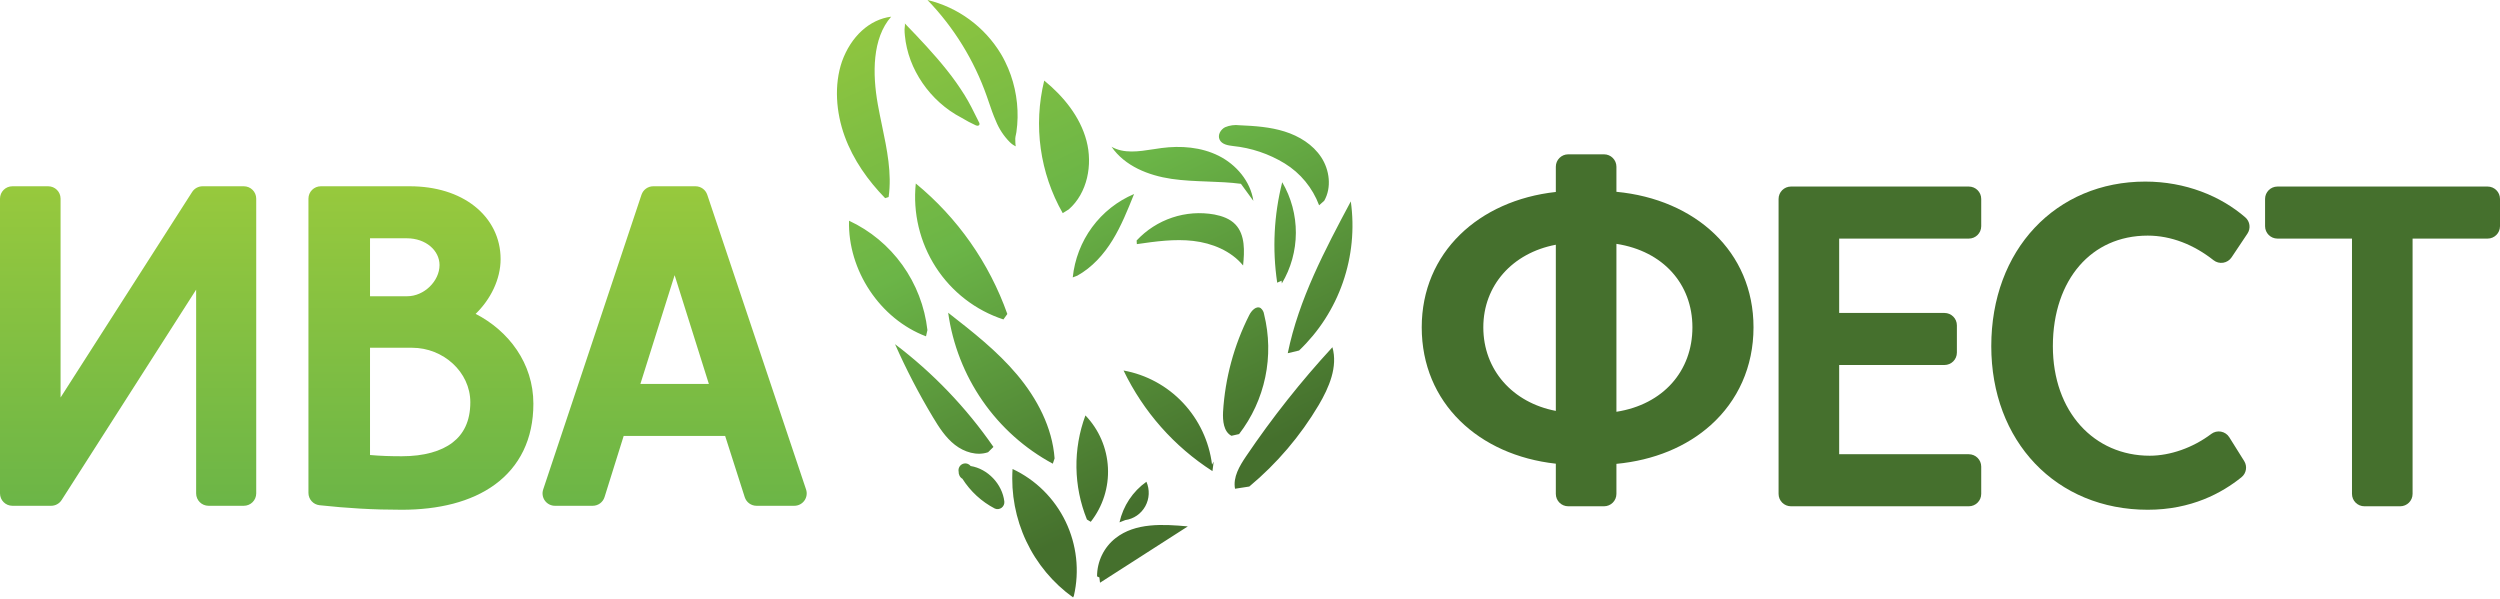
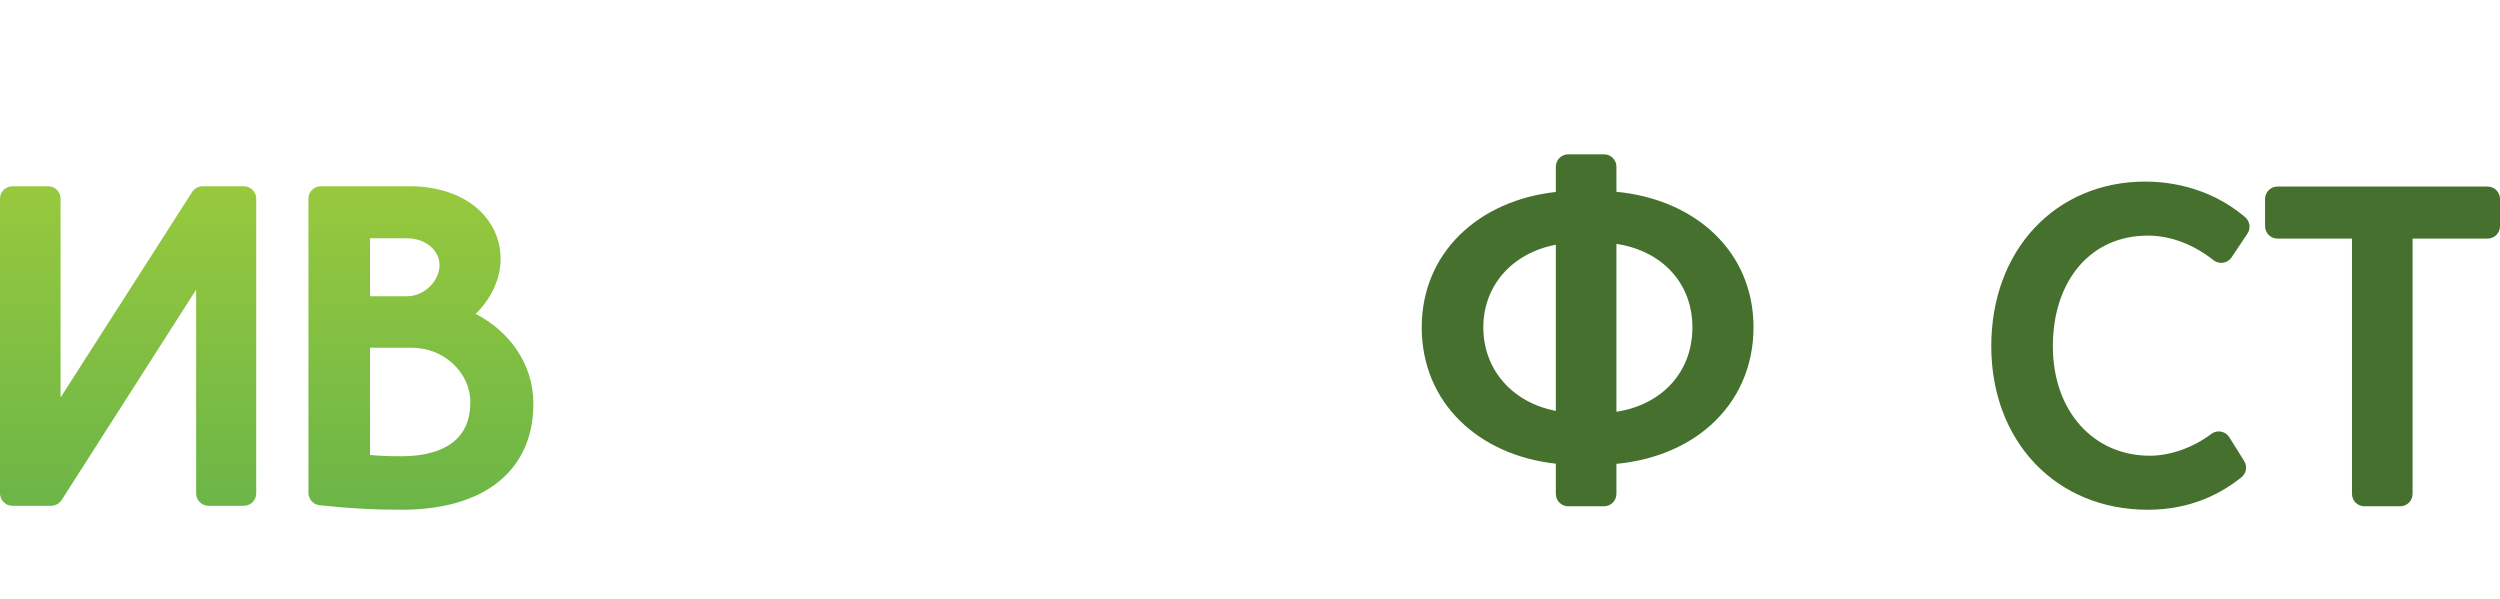
<svg xmlns="http://www.w3.org/2000/svg" width="626" height="150" viewBox="0 0 626 150" fill="none">
-   <path fill-rule="evenodd" clip-rule="evenodd" d="M250.628 13.493C251.006 14.124 251.359 14.776 251.687 15.45C252.76 17.616 253.565 19.906 254.085 22.269C254.609 24.63 254.85 27.045 254.803 29.463C254.778 30.67 254.679 31.874 254.508 33.069C254.476 33.3 254.426 33.521 254.377 33.74C254.306 34.056 254.235 34.367 254.223 34.701C254.207 35.031 254.214 35.362 254.245 35.691C254.249 35.719 254.253 35.784 254.258 35.868C254.274 36.14 254.303 36.608 254.359 36.644C253.801 36.389 253.292 36.033 252.859 35.594C251.352 34.079 250.163 32.272 249.364 30.282C248.7 28.794 248.16 27.212 247.623 25.637L247.623 25.637L247.623 25.636C247.446 25.118 247.27 24.601 247.089 24.087C243.917 15.071 238.848 6.852 232.232 0C236.025 0.911 239.604 2.572 242.761 4.889C245.919 7.205 248.592 10.129 250.628 13.493ZM211.498 34.092C213.666 40.073 217.39 45.256 221.64 49.616L222.513 49.34C223.353 43.42 222.101 37.409 220.853 31.425C220.488 29.674 220.124 27.925 219.812 26.181C218.436 18.478 218.389 9.591 223.152 4.178C220.494 4.513 217.972 5.715 215.82 7.673C213.667 9.632 211.952 12.283 210.836 15.381C208.823 21.252 209.329 28.11 211.498 34.092ZM251.259 79.988C244.296 77.716 238.313 73.091 234.316 66.892C230.319 60.693 228.553 53.297 229.314 45.948C239.763 54.524 247.692 65.827 252.237 78.627L251.259 79.988ZM212.597 55.268C212.265 67.68 220.356 79.86 231.871 84.217L232.226 82.653C231.558 76.773 229.401 71.162 225.962 66.365C222.523 61.567 217.92 57.745 212.597 55.268ZM246.036 100.378C250.591 106.948 256.617 112.339 263.623 116.107L264.069 114.783C263.501 107.015 259.679 99.776 254.686 93.831C249.692 87.886 243.53 83.075 237.42 78.306C238.529 86.243 241.482 93.807 246.036 100.378ZM272.17 130.087C268.797 121.748 268.661 112.438 271.791 104.02C275.179 107.546 277.183 112.196 277.428 117.099C277.674 122.002 276.144 126.823 273.125 130.66L272.17 130.087ZM256.968 135.505C259.621 141.136 263.66 145.988 268.698 149.593L268.893 149.215C270.347 142.951 269.613 136.366 266.817 130.574C264.02 124.783 259.332 120.141 253.546 117.434C253.136 123.651 254.314 129.873 256.968 135.505ZM275.925 138.987C275.119 140.649 274.701 142.477 274.703 144.33L275.283 144.586L275.443 145.915L297.432 131.808C291.194 131.237 284.293 130.863 279.351 134.741C277.903 135.873 276.731 137.325 275.925 138.987ZM248.761 111.909C241.948 102.067 233.629 93.382 224.117 86.182C226.897 92.463 230.063 98.563 233.597 104.447C235.126 107.001 236.773 109.568 239.115 111.392C241.457 113.216 244.626 114.204 247.416 113.237L248.761 111.909ZM249.115 127.344C245.788 125.619 242.984 123.035 240.98 119.869C240.362 119.562 240.007 118.772 240.043 118.106C239.974 117.768 240.006 117.414 240.139 117.091C240.313 116.669 240.646 116.336 241.065 116.163C241.483 115.99 241.953 115.993 242.37 116.17C242.638 116.284 242.871 116.464 243.048 116.69C247.342 117.388 250.962 121.208 251.485 125.566C251.517 125.866 251.472 126.17 251.353 126.446C251.234 126.723 251.045 126.963 250.805 127.143C250.566 127.322 250.284 127.435 249.987 127.471C249.69 127.506 249.39 127.462 249.115 127.344ZM242.991 120.205C242.988 120.204 242.999 120.207 243.025 120.215L242.999 120.207L242.991 120.205ZM287.064 120.631C283.644 123.053 281.24 126.677 280.321 130.797L281.771 130.227C282.815 130.082 283.811 129.694 284.68 129.093C285.549 128.492 286.269 127.696 286.782 126.766C287.295 125.836 287.587 124.799 287.636 123.734C287.685 122.67 287.489 121.608 287.064 120.631ZM309.251 122.381C308.705 119.487 310.375 116.689 312.015 114.262C318.533 104.62 325.761 95.489 333.636 86.946C335.036 91.863 332.786 97.044 330.206 101.424C325.605 109.178 319.727 116.078 312.826 121.827L309.251 122.381ZM281.338 92.774C286.303 103.094 294.01 111.818 303.597 117.967L303.908 115.582L303.496 116.326C302.766 110.531 300.222 105.118 296.235 100.881C292.249 96.643 287.029 93.802 281.338 92.774ZM308.348 109.124C306.389 108.081 306.146 105.373 306.254 103.123C306.766 94.693 308.99 86.465 312.787 78.95C313.337 77.807 314.554 76.494 315.654 77.133C316.139 77.526 316.454 78.094 316.531 78.716C317.807 83.871 317.907 89.25 316.822 94.443C315.736 99.637 313.495 104.51 310.268 108.692L308.348 109.124ZM338.242 50.43C331.769 62.564 325.226 74.915 322.452 88.447L325.291 87.766C330.246 83.049 334.008 77.198 336.261 70.702C338.515 64.206 339.194 57.254 338.242 50.43ZM319.812 70.785C318.562 62.394 318.989 53.839 321.067 45.627C323.319 49.471 324.5 53.859 324.483 58.322C324.467 62.785 323.254 67.156 320.975 70.972L320.893 70.288L319.812 70.785ZM321.684 40.919C325.633 43.346 328.668 47.036 330.306 51.403L331.58 50.277C333.476 46.959 332.937 42.577 330.836 39.377C328.734 36.176 325.294 34.067 321.653 32.927C318.013 31.787 314.196 31.529 310.405 31.366C309.163 31.206 307.902 31.376 306.747 31.86C305.649 32.436 304.83 33.799 305.397 34.981C305.965 36.164 307.472 36.413 308.761 36.565C313.332 37.032 317.746 38.519 321.684 40.919ZM284.667 61.128C289.354 60.455 294.123 59.779 298.813 60.328C303.502 60.877 308.261 62.807 311.27 66.475C311.631 62.896 311.821 58.809 309.352 56.209C307.991 54.774 306.026 54.086 304.092 53.713C300.562 53.08 296.934 53.343 293.534 54.479C290.134 55.614 287.068 57.586 284.613 60.218L284.667 61.128ZM302.365 45.453C305.159 45.557 307.955 45.661 310.728 46.026L313.843 50.293C313.125 45.398 309.553 41.214 305.167 39.017C300.781 36.82 295.678 36.432 290.829 37.069C290.142 37.159 289.445 37.268 288.744 37.377C285.141 37.938 281.416 38.518 278.328 36.748C281.643 41.589 287.572 43.934 293.328 44.786C296.319 45.228 299.342 45.341 302.365 45.453ZM268.615 69.466C269.086 64.908 270.759 60.566 273.461 56.892C276.163 53.218 279.793 50.348 283.973 48.583L283.907 48.746L283.907 48.746C282.341 52.641 280.77 56.55 278.595 60.106C276.389 63.712 273.455 66.975 269.764 69.022L268.615 69.466ZM261.473 20.174C258.715 31.418 260.376 43.317 266.108 53.372L267.623 52.426C272.285 48.338 273.655 41.262 272.051 35.223C270.448 29.184 266.287 24.105 261.473 20.174ZM226.646 5.95L226.546 5.84C226.65 5.96 226.581 6.564 226.533 6.984C226.514 7.146 226.499 7.28 226.498 7.35C226.506 7.877 226.52 8.396 226.584 8.923C226.683 9.969 226.853 11.007 227.094 12.03C227.578 14.111 228.328 16.12 229.322 18.008C231.354 21.886 234.277 25.216 237.845 27.718C238.793 28.379 239.783 28.978 240.808 29.509C241.938 30.197 243.106 30.817 244.308 31.368C244.46 31.435 244.623 31.474 244.789 31.484C244.869 31.486 244.949 31.469 245.023 31.435C245.096 31.401 245.161 31.35 245.212 31.287C245.259 31.176 245.276 31.054 245.261 30.934C245.247 30.814 245.201 30.699 245.13 30.602C245.014 30.368 244.898 30.133 244.783 29.899C243.768 27.838 242.756 25.784 241.533 23.816C240.175 21.641 238.692 19.548 237.092 17.548C233.864 13.489 230.254 9.685 226.646 5.95Z" fill="url(#paint0_linear_572_1062)" />
  <path d="M12.807 126.65C13.868 126.65 14.857 126.109 15.427 125.216L49.113 72.528V123.548C49.113 125.261 50.505 126.65 52.221 126.65H61.049C62.766 126.65 64.158 125.261 64.158 123.548V49.743C64.158 48.03 62.766 46.642 61.049 46.642H50.73C49.669 46.642 48.681 47.182 48.11 48.074L15.169 99.534V49.743C15.169 48.03 13.777 46.642 12.061 46.642H3.108C1.392 46.642 0 48.03 0 49.743V123.548C0 125.261 1.392 126.65 3.108 126.65H12.807Z" fill="url(#paint1_linear_572_1062)" />
  <path fill-rule="evenodd" clip-rule="evenodd" d="M77.235 123.424C77.235 125.009 78.432 126.339 80.012 126.508C87.071 127.262 93.275 127.642 100.61 127.642C109.752 127.642 117.951 125.711 123.945 121.319C130.079 116.824 133.559 109.997 133.559 101.097C133.559 90.942 127.346 82.831 119.097 78.591C122.813 74.999 125.353 69.959 125.353 64.876C125.353 59.54 122.954 54.878 118.826 51.621C114.744 48.4 109.107 46.642 102.599 46.642H80.343C78.626 46.642 77.235 48.03 77.235 49.743V123.424ZM100.61 114.245C97.849 114.245 95.397 114.176 92.652 113.934V87.08H103.221C110.957 87.08 117.768 93.127 117.768 100.725C117.768 105.521 116.047 108.72 113.324 110.811C110.479 112.995 106.173 114.245 100.61 114.245ZM92.652 74.179V59.666H101.853C106.678 59.666 110.06 62.768 110.06 66.365C110.06 70.393 106.195 74.179 101.978 74.179H92.652Z" fill="url(#paint2_linear_572_1062)" />
-   <path fill-rule="evenodd" clip-rule="evenodd" d="M148.411 126.65C149.771 126.65 150.973 125.767 151.378 124.472L156.168 109.159H181.576L186.481 124.491C186.892 125.777 188.089 126.65 189.442 126.65H198.892C199.891 126.65 200.83 126.17 201.414 125.36C201.998 124.551 202.157 123.511 201.839 122.565L177.096 48.759C176.672 47.495 175.485 46.642 174.148 46.642H163.58C162.241 46.642 161.053 47.497 160.63 48.764L136.012 122.569C135.696 123.515 135.856 124.554 136.44 125.362C137.024 126.171 137.962 126.65 138.961 126.65H148.411ZM177.499 96.135H160.354L168.926 68.901L177.499 96.135Z" fill="url(#paint3_linear_572_1062)" />
  <path fill-rule="evenodd" clip-rule="evenodd" d="M392.689 38.642C390.972 38.642 389.579 40.031 389.579 41.745V48.068C370.292 50.188 356 63.24 356 81.963C356 100.908 370.278 113.984 389.579 116.106V123.67C389.579 125.384 390.972 126.773 392.689 126.773H401.643C403.36 126.773 404.752 125.384 404.752 123.67V116.148C414.123 115.261 422.327 111.878 428.395 106.426C435.134 100.371 439.078 91.896 439.078 81.963C439.078 62.959 424.503 49.907 404.752 48.027V41.745C404.752 40.031 403.36 38.642 401.643 38.642H392.689ZM404.752 103.109V61.062C416.488 62.874 423.781 71.16 423.781 81.963C423.781 92.904 416.464 101.282 404.752 103.109ZM371.422 81.963C371.422 71.469 378.711 63.336 389.579 61.281V102.889C378.735 100.818 371.422 92.593 371.422 81.963Z" fill="#45702D" />
-   <path d="M448.465 46.71C446.748 46.71 445.356 48.099 445.356 49.813V123.67C445.356 125.384 446.748 126.773 448.465 126.773H492.989C494.706 126.773 496.098 125.384 496.098 123.67V116.843C496.098 115.129 494.706 113.739 492.989 113.739H460.529V91.396H486.895C488.612 91.396 490.004 90.007 490.004 88.293V81.466C490.004 79.752 488.612 78.363 486.895 78.363H460.529V59.744H492.989C494.706 59.744 496.098 58.354 496.098 56.641V49.813C496.098 48.099 494.706 46.71 492.989 46.71H448.465Z" fill="#45702D" />
  <path d="M562.765 58.486C563.634 57.185 563.398 55.443 562.214 54.419C556.049 49.087 547.242 45.469 537.17 45.469C526.091 45.469 516.395 49.674 509.484 57.032C502.583 64.378 498.616 74.695 498.616 86.68C498.616 98.491 502.592 108.751 509.577 116.08C516.573 123.42 526.421 127.642 537.792 127.642C548.738 127.642 556.37 123.438 561.258 119.508C562.484 118.522 562.778 116.778 561.944 115.446L558.213 109.488C557.751 108.75 556.998 108.239 556.14 108.081C555.282 107.923 554.397 108.132 553.701 108.657C549.087 112.139 543.392 114.112 538.289 114.112C524.398 114.112 514.037 103.168 514.037 86.68C514.037 78.222 516.559 71.291 520.694 66.523C524.798 61.792 530.647 58.999 537.792 58.999C543.68 58.999 549.362 61.284 554.27 65.157C554.951 65.695 555.826 65.923 556.684 65.788C557.542 65.652 558.304 65.165 558.785 64.444L562.765 58.486Z" fill="#45702D" />
-   <path d="M567.174 56.641C567.174 58.354 568.566 59.744 570.283 59.744H588.938V123.67C588.938 125.384 590.33 126.773 592.047 126.773H601.002C602.719 126.773 604.111 125.384 604.111 123.67V59.744H622.891C624.608 59.744 626 58.354 626 56.641V49.813C626 48.099 624.608 46.71 622.891 46.71H570.283C568.566 46.71 567.174 48.099 567.174 49.813V56.641Z" fill="#45702D" />
+   <path d="M567.174 56.641C567.174 58.354 568.566 59.744 570.283 59.744H588.938V123.67C588.938 125.384 590.33 126.773 592.047 126.773H601.002C602.719 126.773 604.111 125.384 604.111 123.67V59.744H622.891C624.608 59.744 626 58.354 626 56.641V49.813C626 48.099 624.608 46.71 622.891 46.71H570.283C568.566 46.71 567.174 48.099 567.174 49.813Z" fill="#45702D" />
  <defs>
    <linearGradient id="paint0_linear_572_1062" x1="241.453" y1="-20.011" x2="312.239" y2="129.731" gradientUnits="userSpaceOnUse">
      <stop stop-color="#97C93D" />
      <stop offset="0.443" stop-color="#6BB547" />
      <stop offset="0.911" stop-color="#45702D" />
    </linearGradient>
    <linearGradient id="paint1_linear_572_1062" x1="101" y1="46.642" x2="101" y2="127.642" gradientUnits="userSpaceOnUse">
      <stop stop-color="#97C93D" />
      <stop offset="1" stop-color="#6BB547" />
    </linearGradient>
    <linearGradient id="paint2_linear_572_1062" x1="101" y1="46.642" x2="101" y2="127.642" gradientUnits="userSpaceOnUse">
      <stop stop-color="#97C93D" />
      <stop offset="1" stop-color="#6BB547" />
    </linearGradient>
    <linearGradient id="paint3_linear_572_1062" x1="101" y1="46.642" x2="101" y2="127.642" gradientUnits="userSpaceOnUse">
      <stop stop-color="#97C93D" />
      <stop offset="1" stop-color="#6BB547" />
    </linearGradient>
  </defs>
</svg>